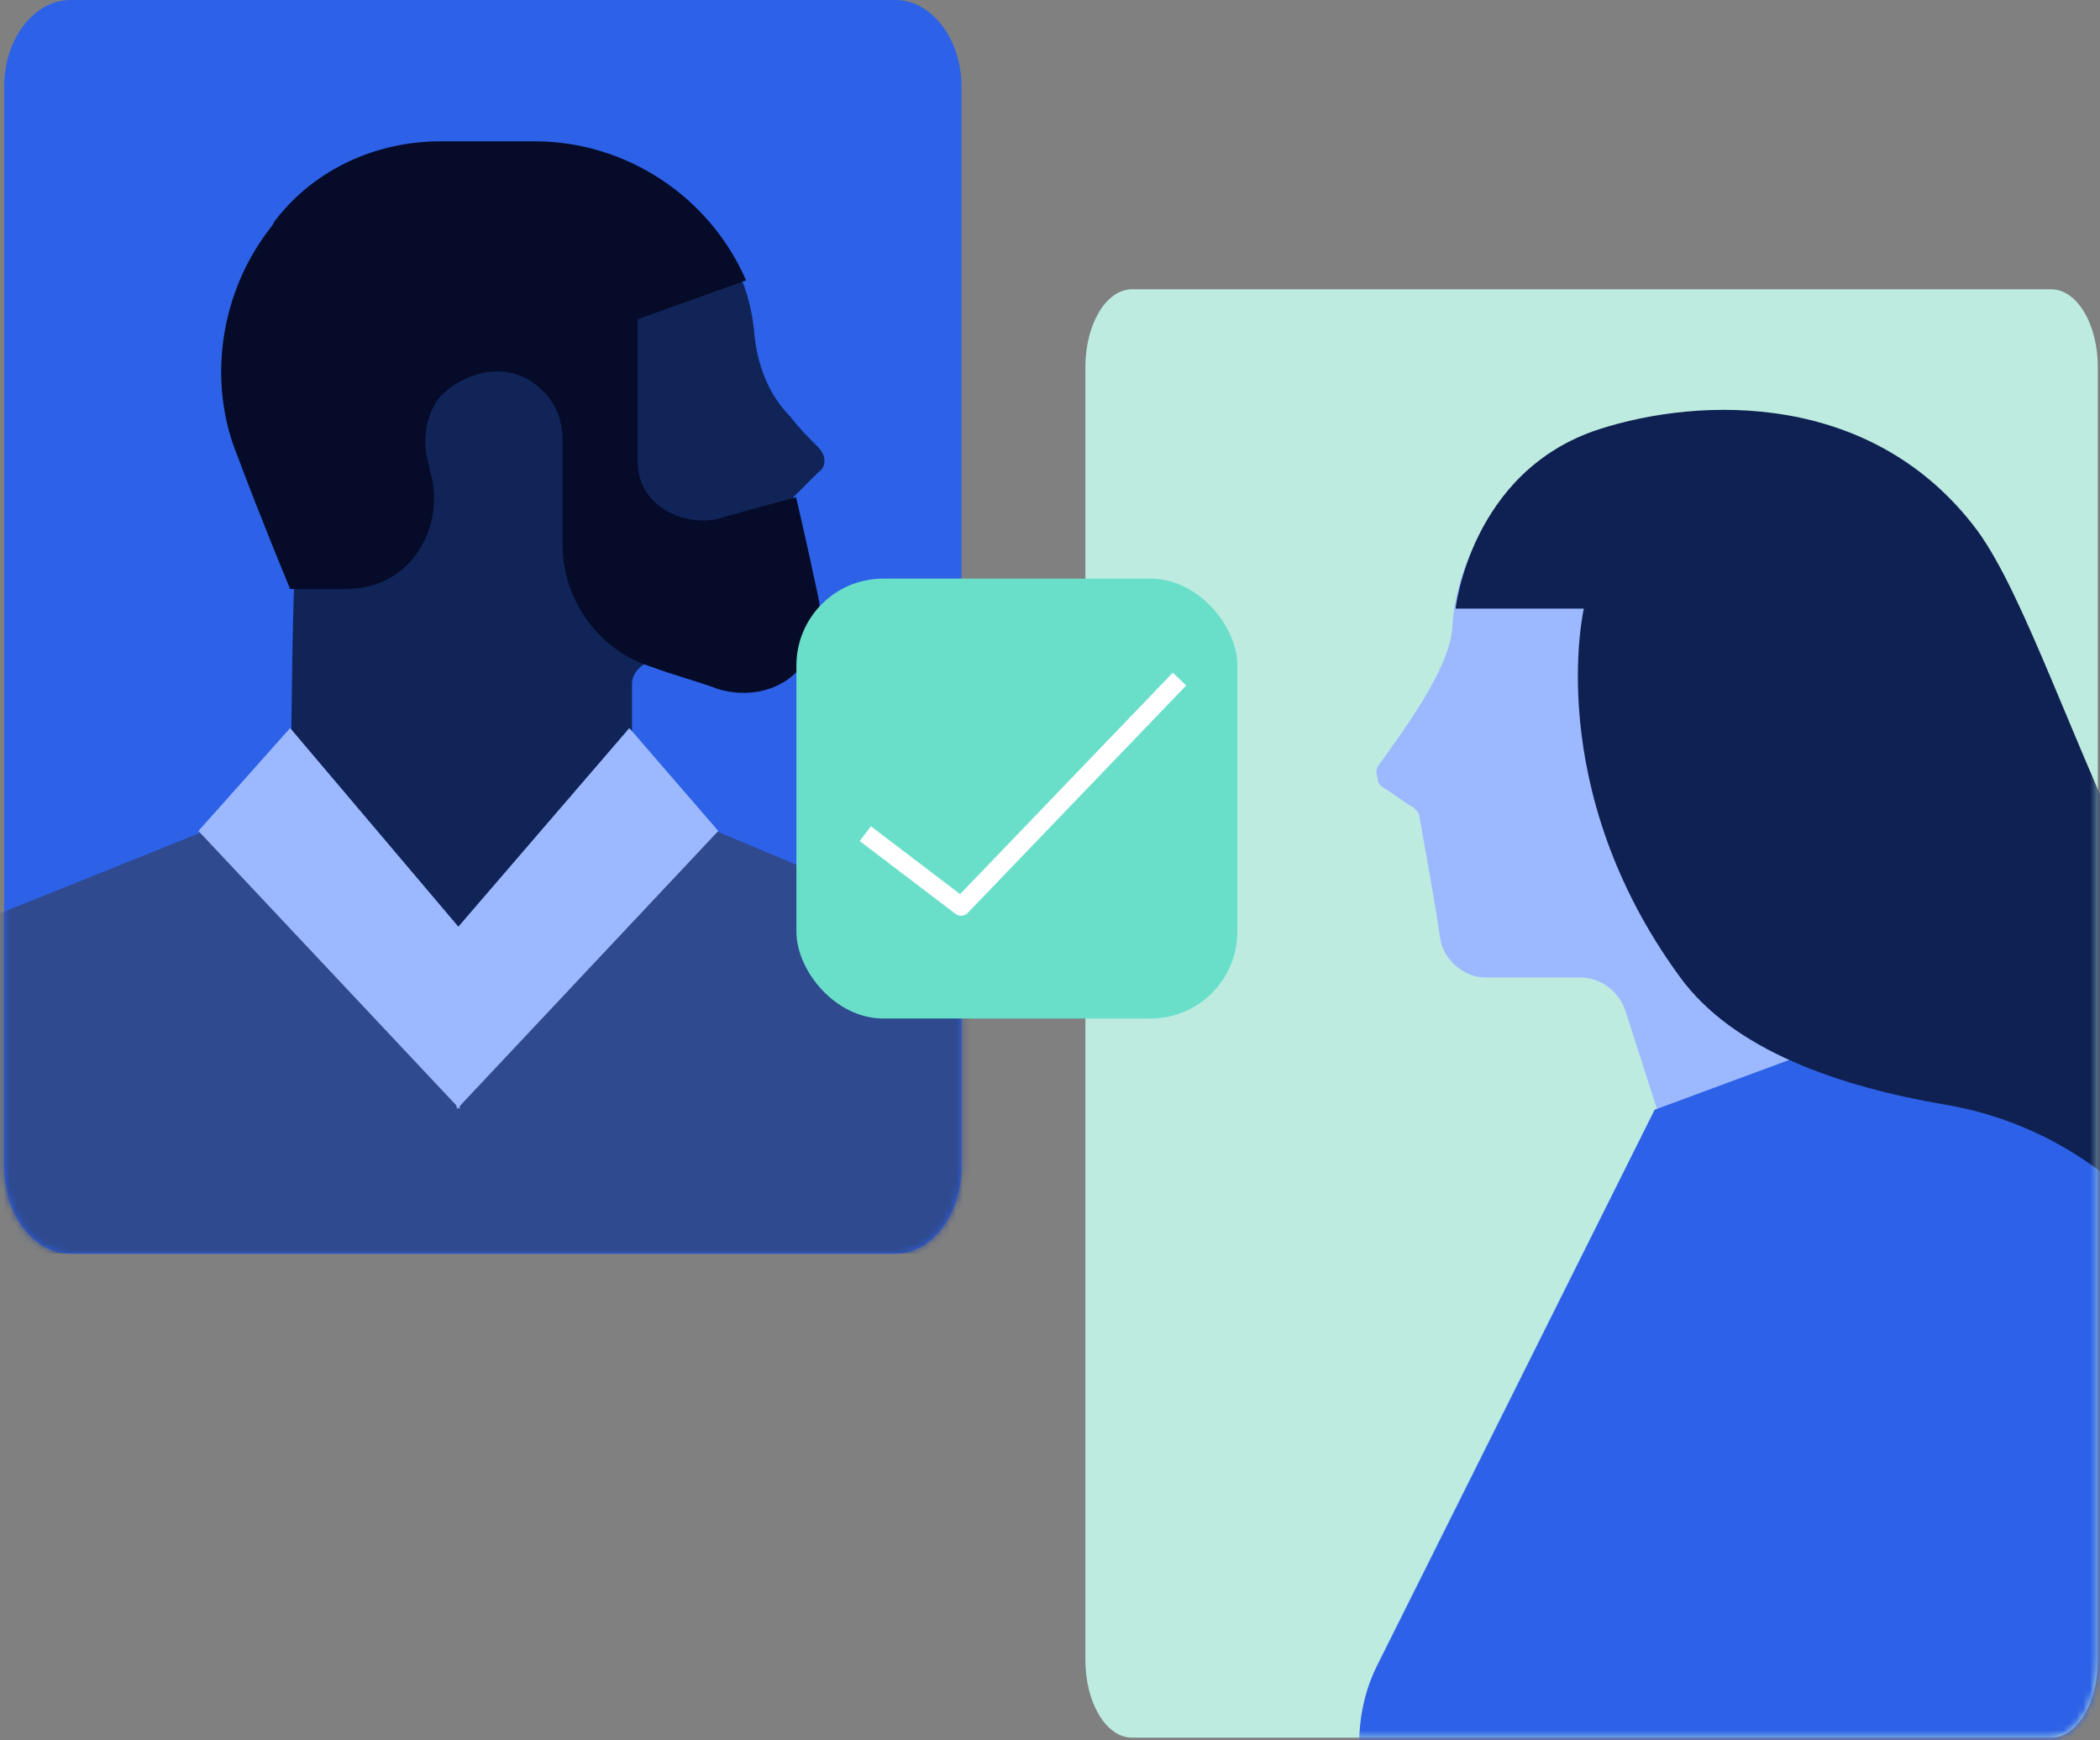
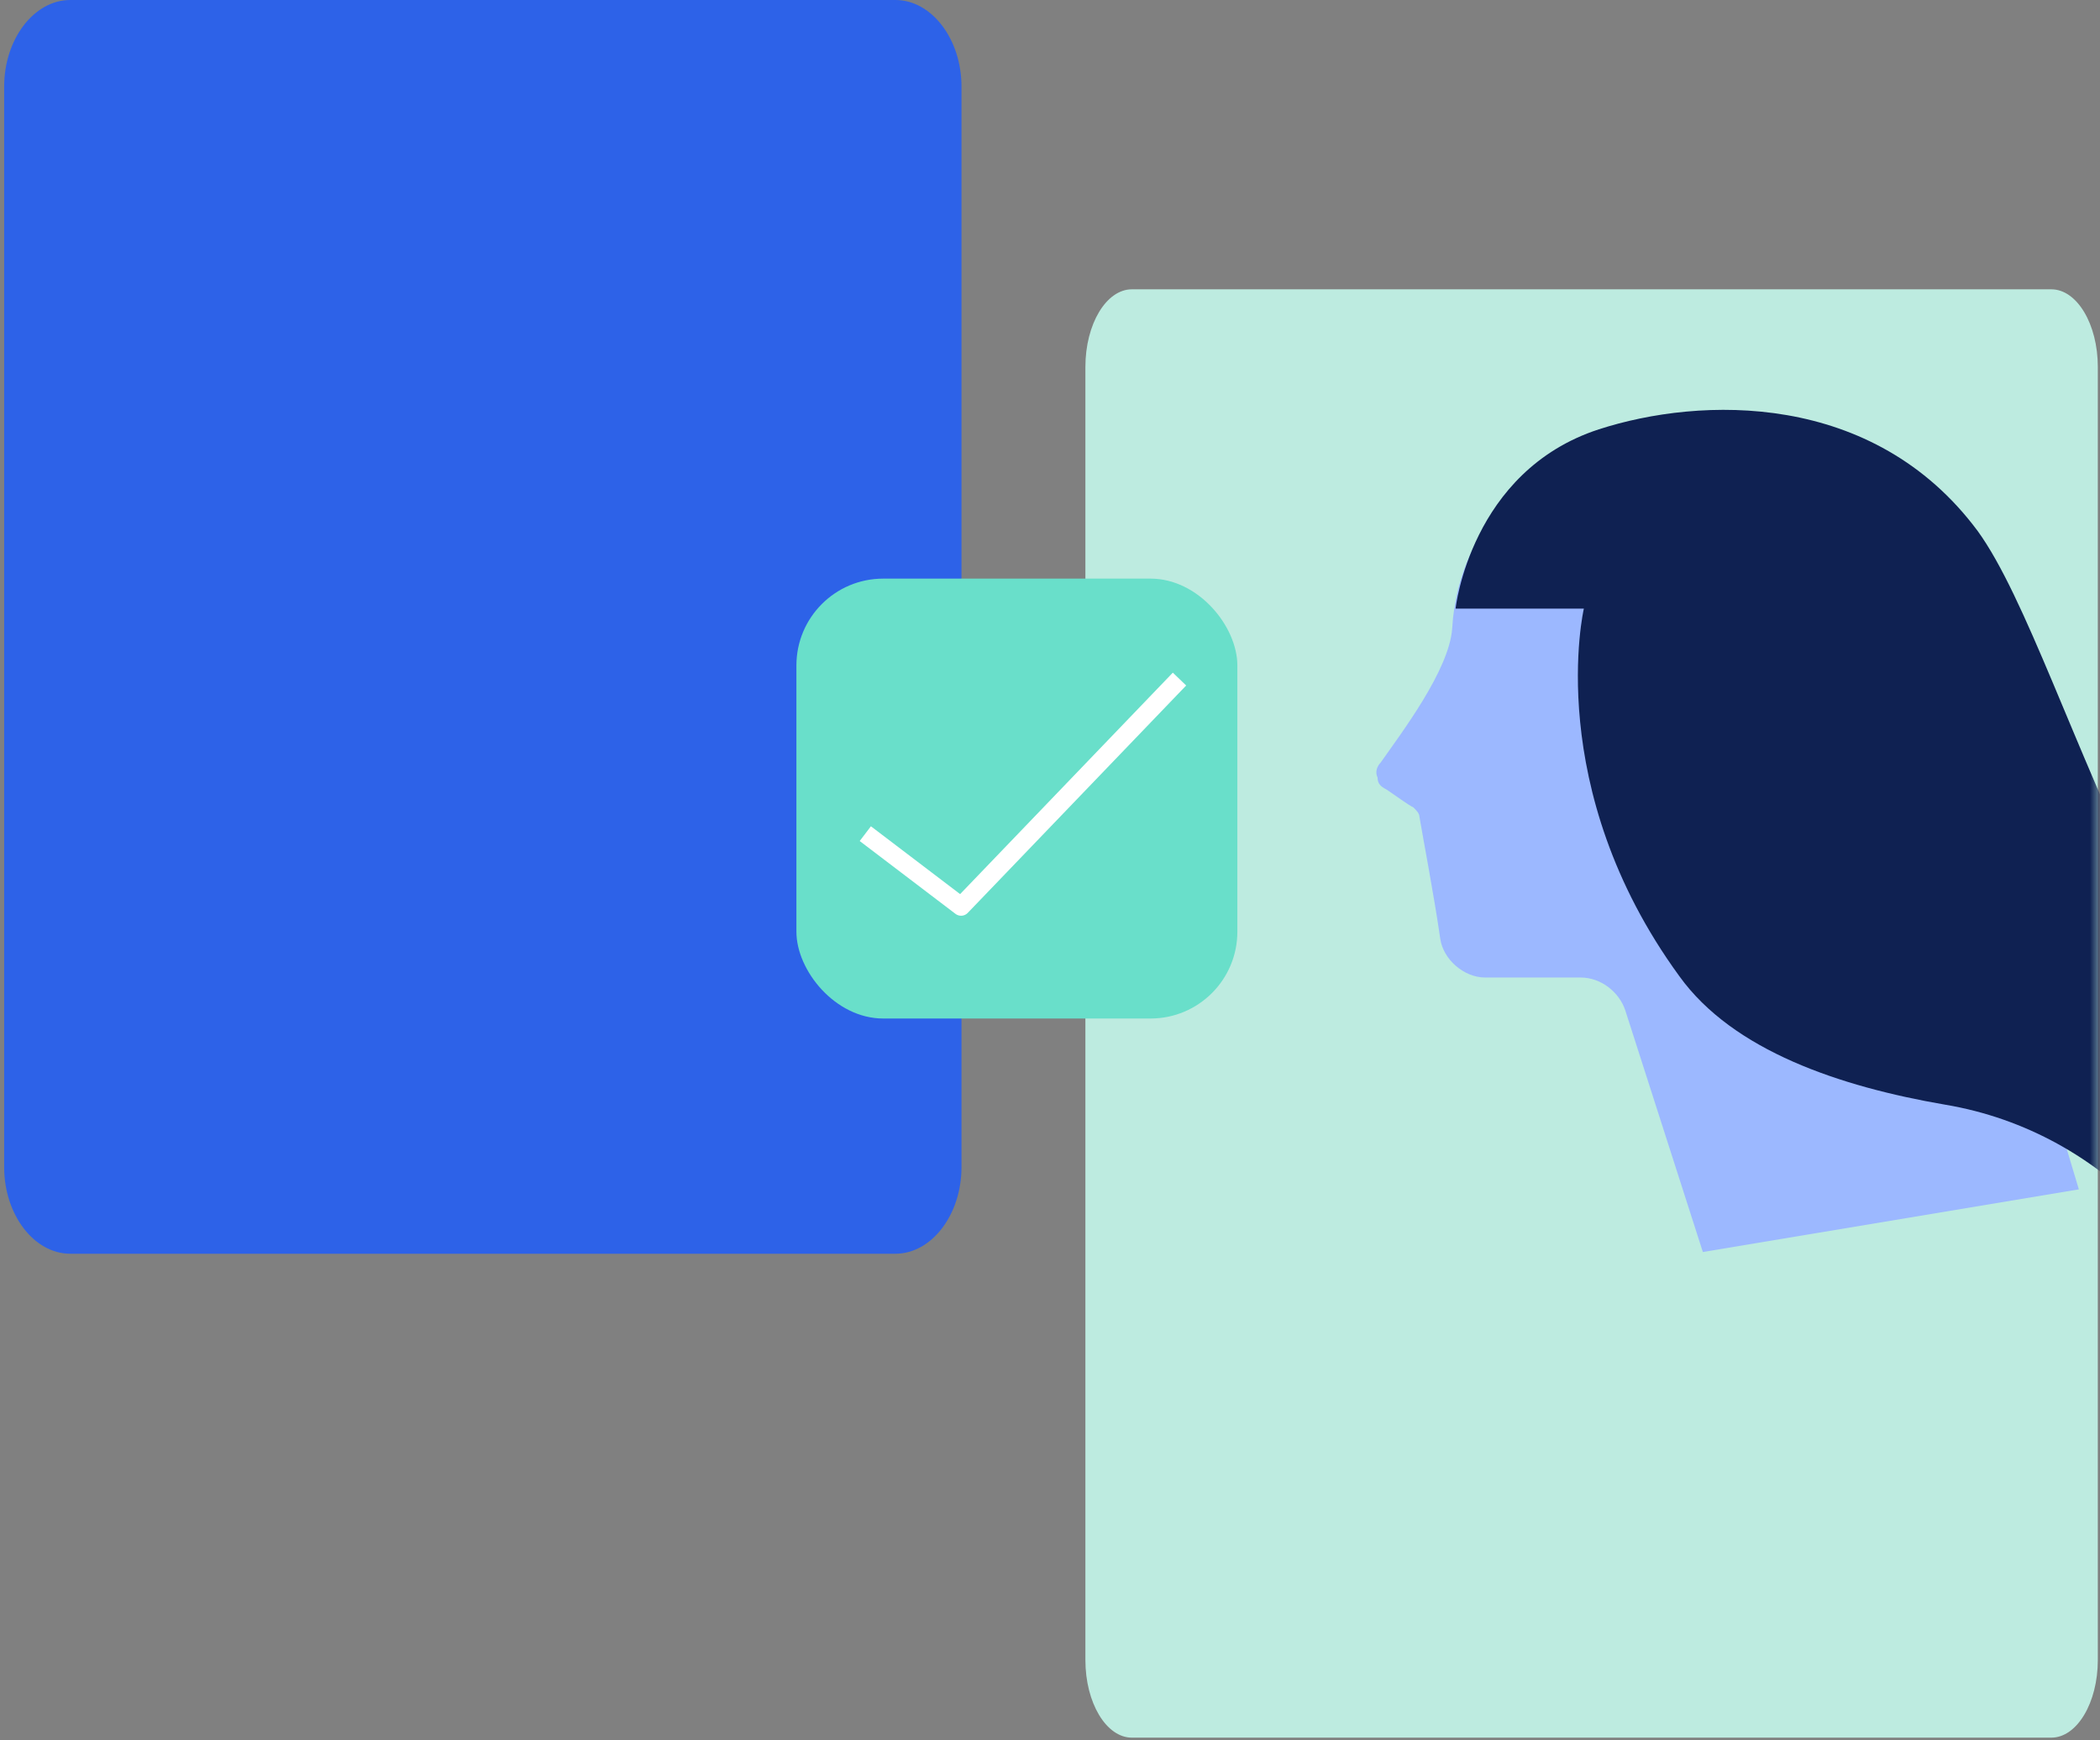
<svg xmlns="http://www.w3.org/2000/svg" width="315" height="261" viewBox="0 0 315 261" fill="none">
  <rect x="0" y="0" width="315" height="261" fill="#808080" stroke="none" />
  <path fill-rule="evenodd" clip-rule="evenodd" d="M10.539 0C5.102 0 0.625 5.863 0.625 12.982C0.625 47.32 0.625 140.703 0.625 175.041C0.625 182.16 5.102 188.022 10.539 188.022H134.31C139.747 188.022 144.224 182.16 144.224 175.041V12.982C144.224 5.863 139.747 0 134.31 0C108.085 0 37.084 0 10.539 0Z" fill="#2D62E8" />
  <mask id="mask0_1371_5804" style="mask-type:luminance" maskUnits="userSpaceOnUse" x="0" y="0" width="145" height="189">
-     <path d="M10.539 0.018C5.102 0.018 0.625 5.88 0.625 12.999C0.625 47.337 0.625 140.72 0.625 175.058C0.625 182.177 5.102 188.04 10.539 188.04H134.31C139.747 188.04 144.224 182.177 144.224 175.058V12.999C144.224 5.88 139.747 0.018 134.31 0.018C108.085 0.018 37.084 0.018 10.539 0.018Z" fill="white" />
-   </mask>
+     </mask>
  <g mask="url(#mask0_1371_5804)">
    <path fill-rule="evenodd" clip-rule="evenodd" d="M43.505 148.818L94.798 148.401C94.798 148.401 94.798 113.372 94.798 102.529C94.798 100.861 96.466 99.193 98.134 99.193C101.47 99.193 106.057 99.193 110.227 99.193C113.98 99.193 117.316 96.274 117.733 92.104C118.15 85.015 118.984 74.589 118.984 74.589C118.984 74.589 121.07 72.504 122.738 70.836C123.989 70.002 123.989 68.334 122.738 67.083C121.487 65.832 119.818 64.164 118.567 62.496C115.231 59.16 113.563 54.573 113.146 49.986C112.312 40.394 106.474 24.131 73.53 24.131C71.445 24.131 69.777 24.131 68.109 24.131C55.599 24.965 44.339 32.471 38.918 43.73C33.497 54.99 34.748 68.334 42.254 78.76C42.671 79.177 42.671 79.594 43.088 80.011C43.922 80.845 44.339 82.096 44.339 83.347C43.505 94.189 43.505 148.818 43.505 148.818Z" fill="#102458" />
    <path fill-rule="evenodd" clip-rule="evenodd" d="M41.433 32.87C47.271 25.363 56.445 21.193 66.036 21.193C70.624 21.193 75.211 21.193 80.215 21.193C93.976 21.193 106.487 29.534 111.908 42.044L95.644 47.882V69.15C95.644 72.069 96.895 74.571 99.397 76.239C101.9 77.907 104.819 78.324 107.321 77.907C113.159 76.239 119.414 74.571 119.414 74.571C119.414 74.571 121.082 81.66 122.75 89.584C123.584 93.754 122.333 97.924 119.414 100.843C116.495 103.762 111.908 104.596 107.738 103.345C104.402 102.094 101.065 101.26 97.729 100.009C89.806 97.507 84.385 90.001 84.385 81.66C84.385 76.656 84.385 70.818 84.385 65.814C84.385 62.895 83.134 59.976 81.049 58.307C78.964 56.222 76.045 55.388 73.126 55.805C70.207 56.222 67.287 57.891 65.619 59.976C63.951 62.478 63.534 65.397 63.951 68.316C64.368 69.567 64.368 70.401 64.785 71.652C65.619 75.822 64.785 79.992 62.283 83.328C59.781 86.664 56.028 88.332 51.858 88.332C47.271 88.332 43.518 88.332 43.518 88.332C43.518 88.332 39.348 78.324 35.594 68.316C31.007 57.056 33.092 43.712 40.599 34.121C41.016 33.704 41.016 33.287 41.433 32.87Z" fill="#050B28" />
    <path fill-rule="evenodd" clip-rule="evenodd" d="M68.957 146.301L94.395 119.195C94.395 119.195 127.339 132.957 146.105 140.88C154.445 144.216 161.117 151.305 163.619 160.063C167.372 172.156 172.377 188.002 172.377 188.002H-34.879C-34.879 188.002 -31.126 173.407 -28.207 161.731C-25.705 152.139 -19.032 144.633 -9.858 140.88C10.159 132.957 43.102 119.612 43.102 119.612L68.957 146.301Z" fill="#2F4A8F" />
    <path fill-rule="evenodd" clip-rule="evenodd" d="M43.523 109.189L29.762 124.619L68.961 166.32V139.214L43.523 109.189Z" fill="#9CB8FF" />
-     <path fill-rule="evenodd" clip-rule="evenodd" d="M94.399 109.189L107.743 124.619L68.544 166.32L65.625 146.304L68.544 139.214L94.399 109.189Z" fill="#9CB8FF" />
  </g>
  <path fill-rule="evenodd" clip-rule="evenodd" d="M307.693 43.387C311.544 43.387 314.673 48.606 314.673 55.03V248.95C314.673 255.374 311.544 260.594 307.693 260.594C282.423 260.594 195.059 260.594 169.788 260.594C165.937 260.594 162.809 255.374 162.809 248.95C162.809 211.612 162.809 92.77 162.809 55.03C162.809 48.606 165.937 43.387 169.788 43.387C195.059 43.387 282.423 43.387 307.693 43.387Z" fill="#BDEBE0" />
  <mask id="mask1_1371_5804" style="mask-type:alpha" maskUnits="userSpaceOnUse" x="162" y="43" width="153" height="218">
-     <path fill-rule="evenodd" clip-rule="evenodd" d="M307.693 43.389C311.544 43.389 314.673 48.608 314.673 55.032V248.952C314.673 255.376 311.544 260.596 307.693 260.596C282.423 260.596 195.059 260.596 169.788 260.596C165.937 260.596 162.809 255.376 162.809 248.952C162.809 211.614 162.809 92.772 162.809 55.032C162.809 48.608 165.937 43.389 169.788 43.389C195.059 43.389 282.423 43.389 307.693 43.389Z" fill="url(#paint0_linear_1371_5804)" />
+     <path fill-rule="evenodd" clip-rule="evenodd" d="M307.693 43.389C311.544 43.389 314.673 48.608 314.673 55.032V248.952C314.673 255.376 311.544 260.596 307.693 260.596C282.423 260.596 195.059 260.596 169.788 260.596C165.937 260.596 162.809 255.376 162.809 248.952C162.809 211.614 162.809 92.772 162.809 55.032C195.059 43.389 282.423 43.389 307.693 43.389Z" fill="url(#paint0_linear_1371_5804)" />
  </mask>
  <g mask="url(#mask1_1371_5804)">
    <path fill-rule="evenodd" clip-rule="evenodd" d="M311.828 178.367L297.057 129.144C297.057 129.144 297.952 116.167 299.295 102.295C300.19 92.898 296.609 83.501 290.343 76.341C283.628 69.181 274.676 65.602 265.276 65.602C259.457 65.602 253.638 65.602 247.819 65.602C231.705 65.602 218.724 78.131 217.829 94.24C217.381 100.505 210.219 109.902 207.086 114.377C206.638 114.825 206.191 115.72 206.638 116.615C206.638 117.51 207.086 117.957 207.981 118.405C209.324 119.299 211.115 120.642 212.01 121.089C212.457 121.537 212.905 121.984 212.905 122.432C213.353 125.117 215.143 134.514 216.038 140.779C216.486 143.911 219.619 146.596 222.753 146.596C227.229 146.596 232.6 146.596 237.076 146.596C240.21 146.596 242.895 148.833 243.791 151.518C247.371 162.705 255.429 187.764 255.429 187.764L311.828 178.367Z" fill="#9CB8FF" />
-     <path fill-rule="evenodd" clip-rule="evenodd" d="M327.476 187.056C333.299 196.023 336.883 206.336 337.779 217.097C340.018 241.31 343.602 284.354 343.602 284.354H210.568C210.568 284.354 207.881 277.18 205.641 270.903C202.953 264.177 203.401 256.106 206.537 249.829C218.631 225.616 248.194 166.43 248.194 166.43L301.497 146.701C301.497 146.253 317.174 170.914 327.476 187.056Z" fill="#2D62E8" />
    <path fill-rule="evenodd" clip-rule="evenodd" d="M296.646 79.625C280.984 58.565 255.03 59.461 239.815 64.39C220.574 70.663 218.336 91.275 218.336 91.275H237.578C237.578 91.275 231.313 118.161 251.897 146.39C259.952 157.592 276.061 162.969 291.723 165.658C315.887 169.69 334.234 189.854 336.919 214.051C339.156 233.767 341.394 252.586 341.394 252.586H367.348C367.348 252.586 368.69 219.876 342.736 172.827C337.814 164.313 327.969 148.182 322.152 134.74C310.965 111.887 303.805 89.483 296.646 79.625Z" fill="#0F2152" />
  </g>
  <rect x="119.461" y="86.775" width="66.143" height="65.97" rx="13.02" fill="#69DFCA" />
  <path d="M129.797 125.022L144.161 135.942L176.925 101.84" stroke="white" stroke-width="2.778" stroke-miterlimit="1.5" stroke-linejoin="round" />
  <defs>
    <linearGradient id="paint0_linear_1371_5804" x1="419.129" y1="-243.529" x2="419.129" y2="803.613" gradientUnits="userSpaceOnUse">
      <stop stop-color="#9CB8FF" />
      <stop offset="1" stop-color="#C3E6FF" />
    </linearGradient>
  </defs>
</svg>